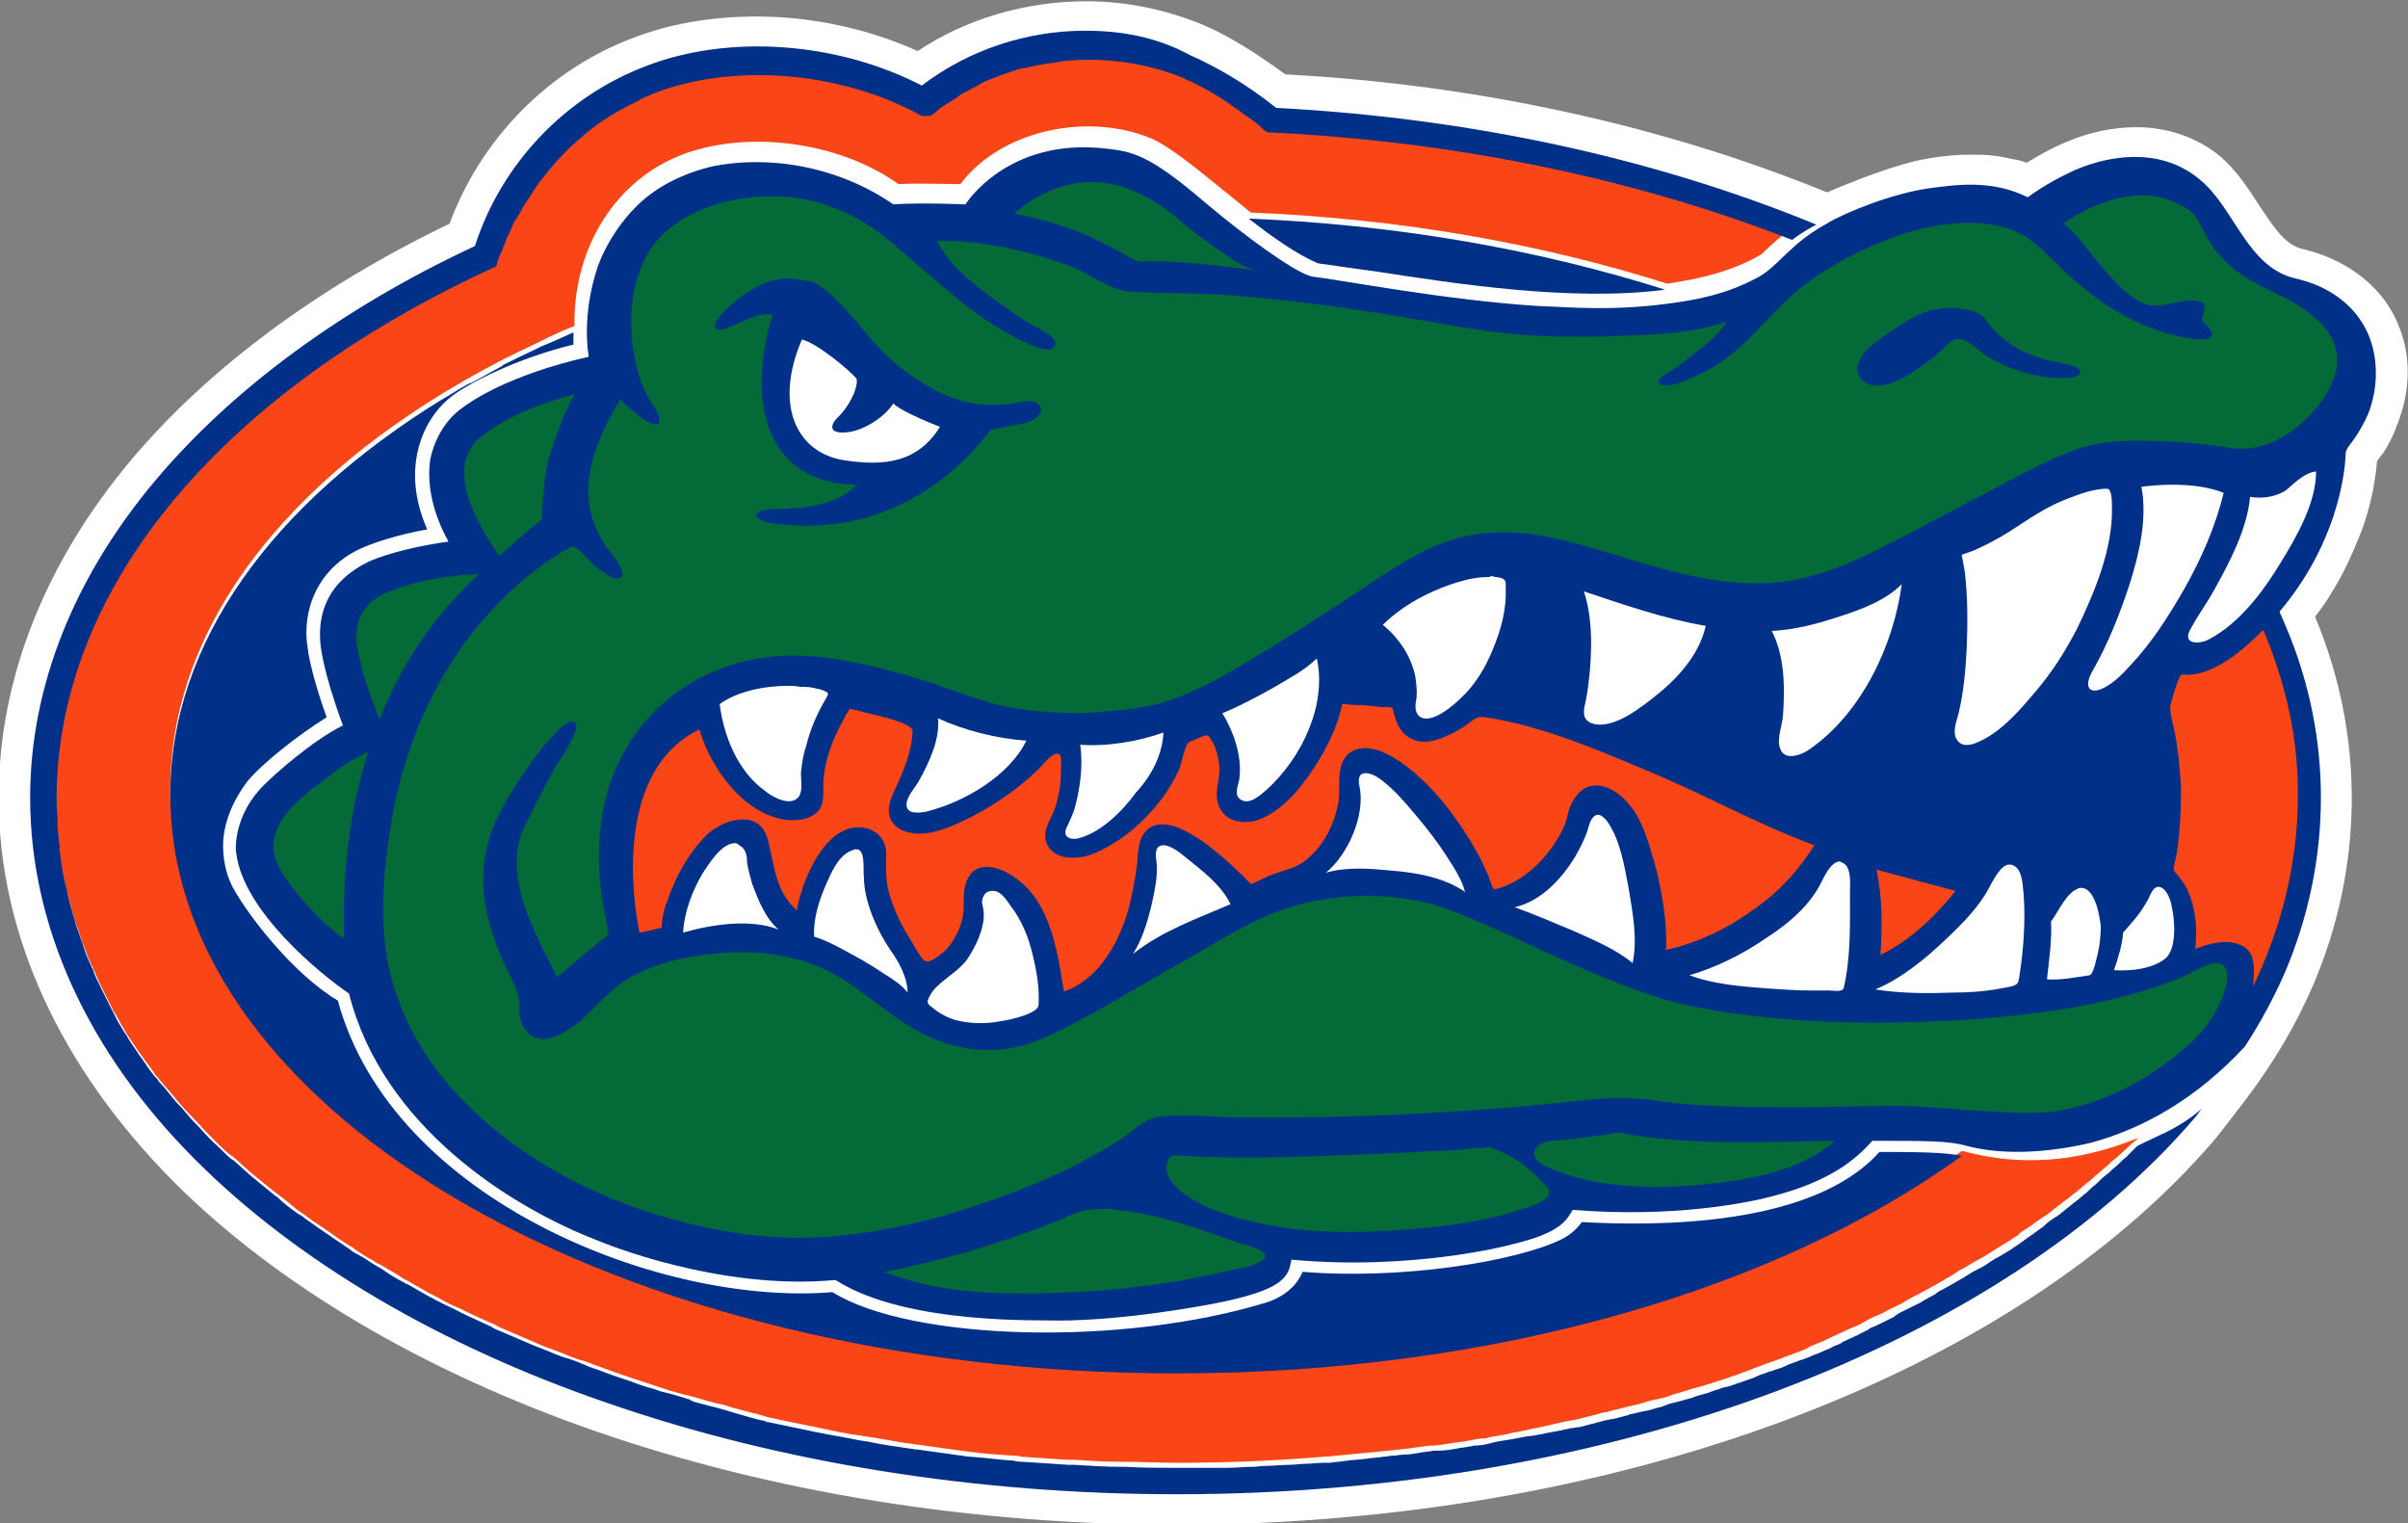
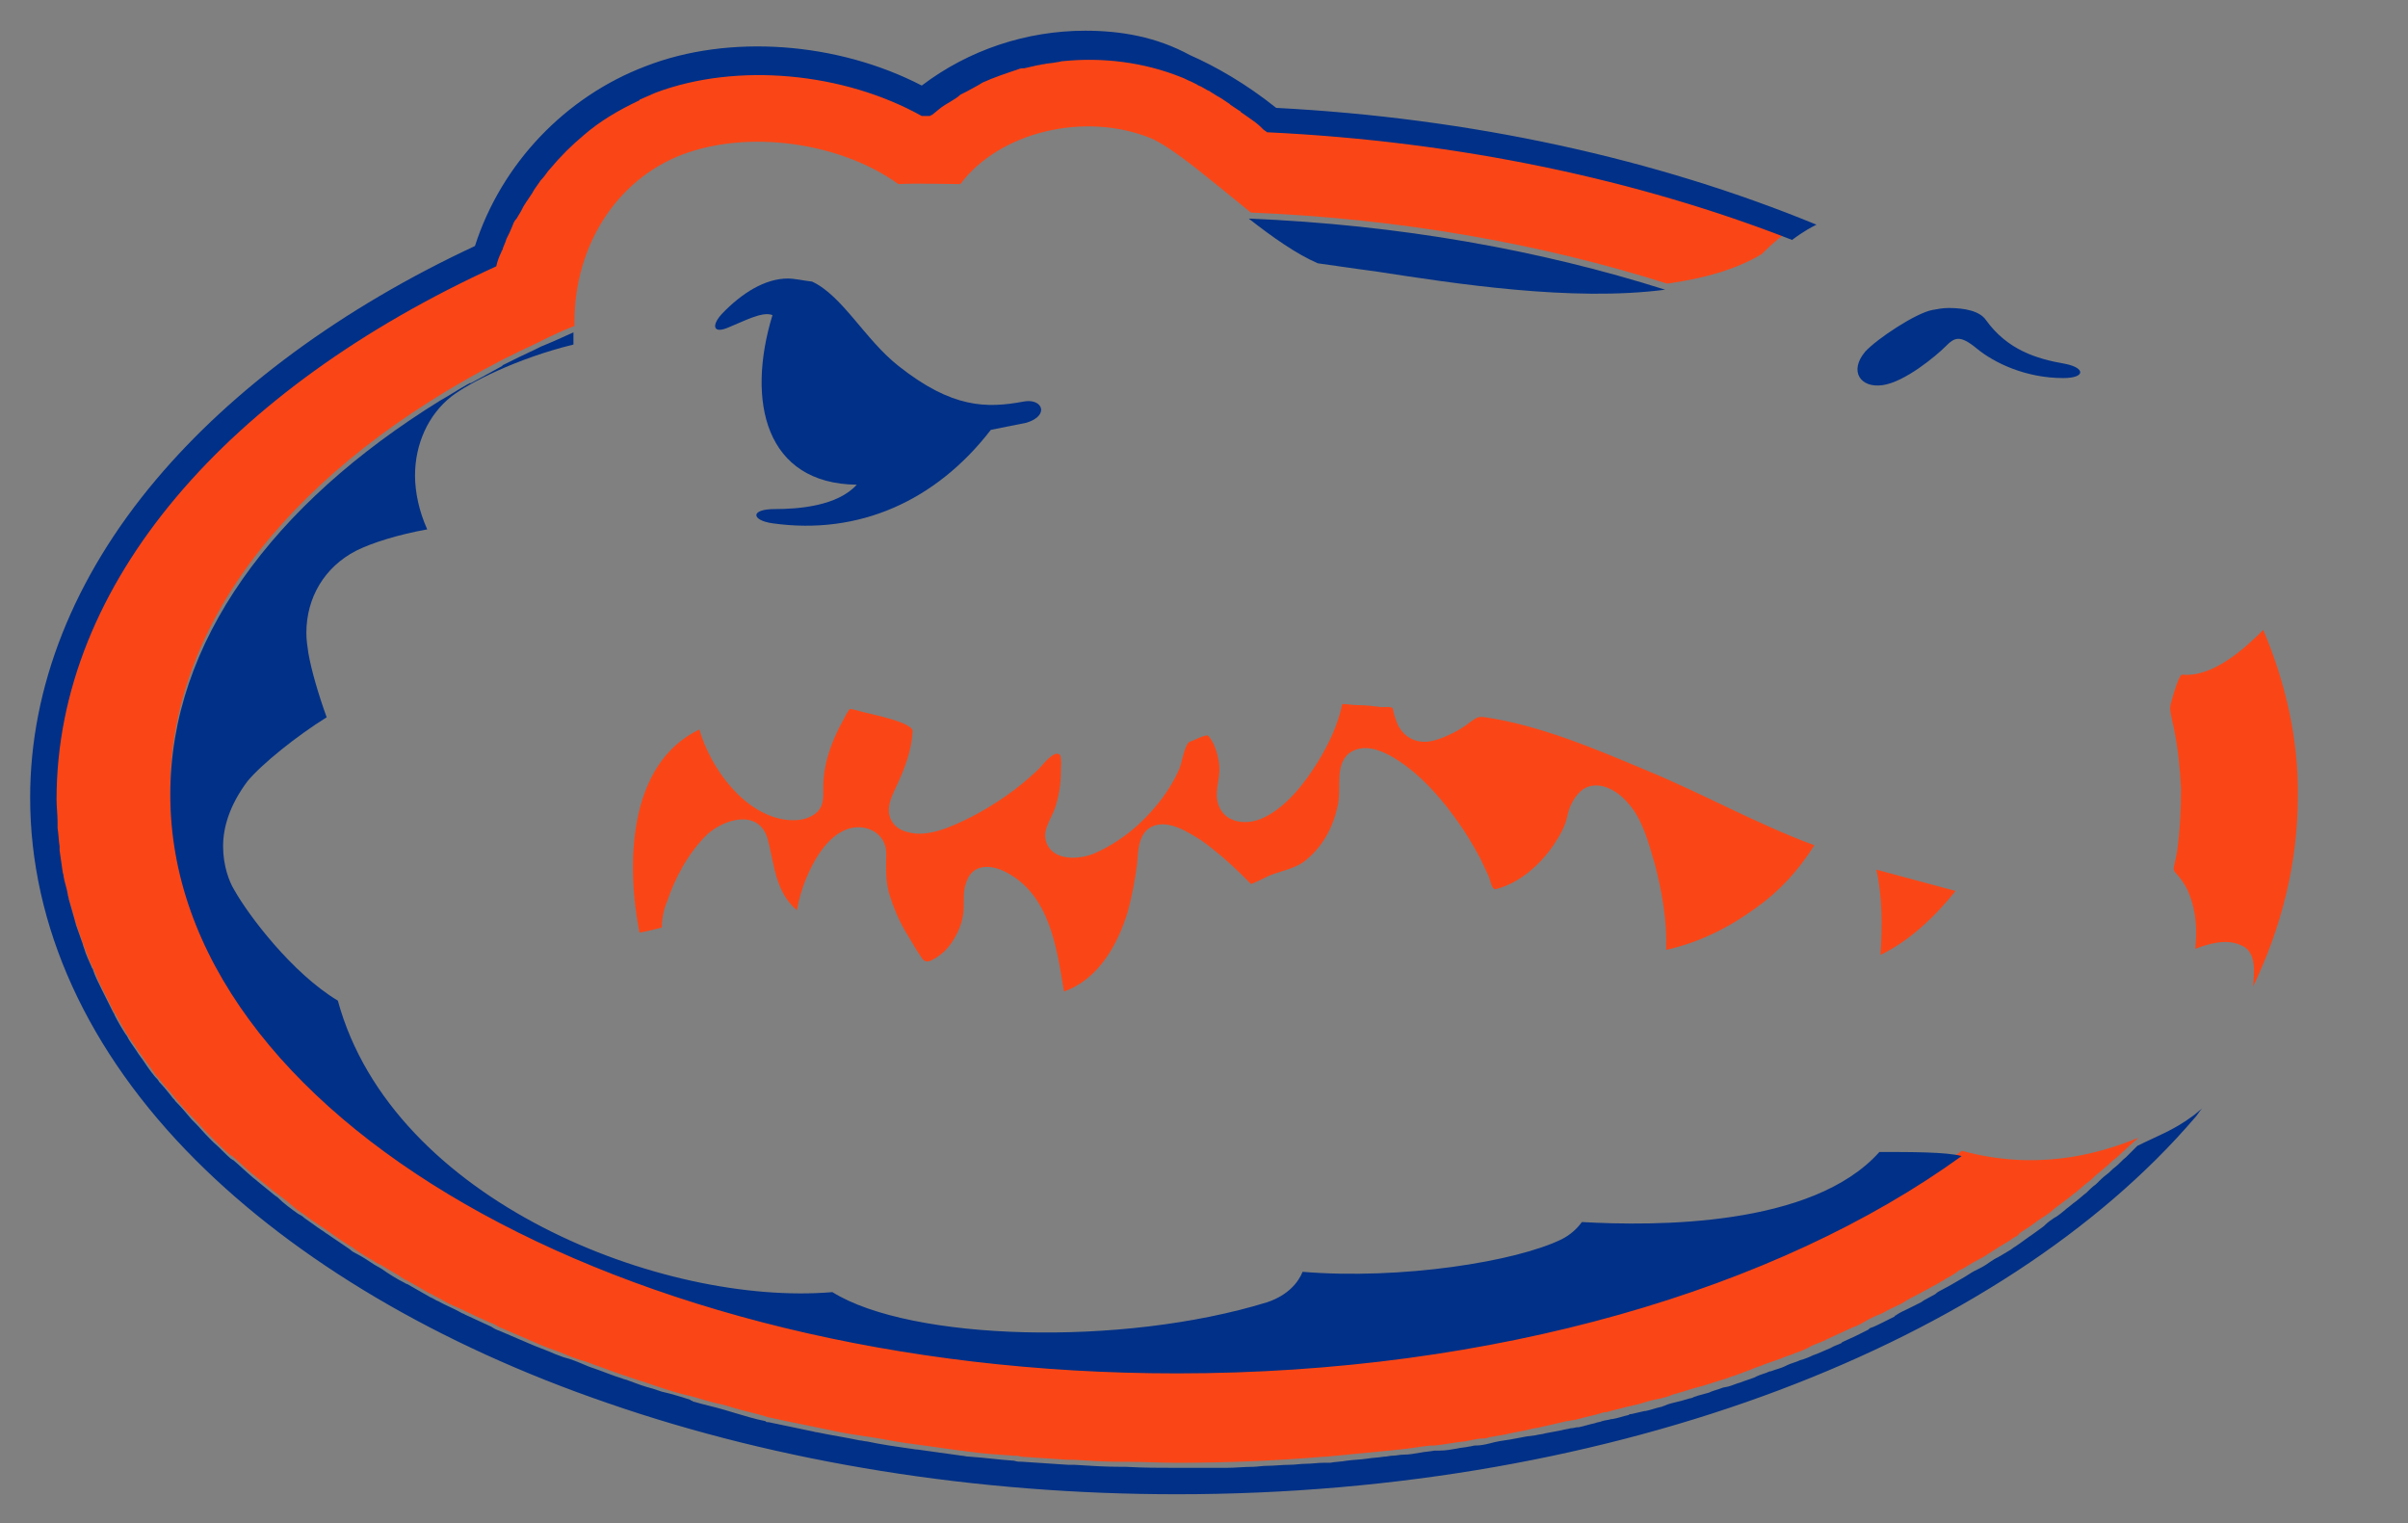
<svg xmlns="http://www.w3.org/2000/svg" version="1.1" id="Layer_1" x="0px" y="0px" viewBox="0 0 296.4 187.5" style="enable-background:new 0 0 296.4 187.5;" xml:space="preserve">
  <rect x="0" y="0" width="296.4" height="187.5" fill="#808080" stroke="none" />
  <style type="text/css">
	.st0{fill:#FFFFFF;}
	.st1{fill:#003087;}
	.st2{fill:#FA4616;}
	.st3{fill:#046A38;}
</style>
  <g transform="matrix(0 1.25 1.25 0 -999.29 -316.72)">
    <g>
-       <path class="st0" d="M284.9,1035.4c-3.5-1.6-6-5-7-9.2c-0.4-1.7-1.9-2.7-4.3-4.3c-1.7-1.1-3.4-2.2-4.8-3.8    c-1.9-2.3-2.9-5.2-2.9-8.3c0-2.3,0.5-4.7,1.5-7c0.5-1.2,1.2-2.5,2-3.8c-0.2-0.5-0.3-1-0.4-1.6c-0.3-1.2-0.4-2.4-0.4-3.8    c0-1.3,0.1-2.8,0.4-4.4c0.5-3,2.3-7.5,3.3-9.8l0-0.1c-6.5-15.9-10.6-34.3-11.6-53.3c-2.2-3-4-5.9-5-8.4c-1.4-3.5-2.2-7.3-2.2-11.2    c0-5.9,1.7-11.8,4.9-16.6c-2.2-4.9-3.4-10.4-3.4-15.9c0-4.3,0.7-8.5,2.1-12.1c3.1-8.3,9.9-15,18.3-18.1    c6.2-12.9,14.2-23.7,23.2-31.3c10.1-8.5,21.6-13.1,33.3-13.1c13.4,0,26.5,6,37.8,17.2c10.2,10.2,18.7,24.6,24.6,41.6    c6,17.3,9.2,37,9.2,57.1c0,43-14.5,82.2-37.9,102.3c-0.2,0.2-4,3.1-4,3.1c-3.7,2.8-7.3,4.9-11.2,6.6c-11.7,5-24.6,5.1-36.3,0.2    c-0.8,0.6-1.6,1.2-2.5,1.7c-1.9,1.2-4,2.1-6,2.9c-2.2,0.8-4.5,1.3-6.8,1.5c-0.3,0.2-0.6,0.4-0.8,0.6c-0.8,0.5-1.7,1-2.6,1.3    C291.8,1036.9,288.1,1036.9,284.9,1035.4L284.9,1035.4z" />
-       <path class="st1" d="M280.8,1025.5c-1.1-4.8-6.9-6-9.7-9.4c-3-3.5-2.7-8.3-1-12.3c0.6-1.3,1.4-2.9,2.7-4.7    c-1.8-3.6-1.2-7.2-0.9-9.6c0.5-3.7,2.4-8.4,3.5-10.2c2-3.6,4-4.6,5.2-6.6c0.4-0.8,1.8-3.1,2.5-7.8c1-6.4,0.5-11,0.4-14.1    c-0.6-9.2-2.5-18.9-2.9-22.2c-0.4-1.7-4-6.6-7.2-10.4c-4.9-5.7-5.1-7.3-5.4-9.9c-1.1-9.7,5.5-13.8,5.5-13.8c0,0-0.2-4.5,0-7.1    c-3.8-5.5-4.9-12.4-3.7-18c0.7-2.8,2-5.5,4.1-7.5c0,0,2.2-2.3,5.7-3.6c0.1,0,4.2-1.6,8.9-0.9c1.8-7.9,4.4-11.6,5-12.4    c1.4-2,3.6-2.9,5.1-3.2c2.7-0.4,5.6,0.4,8.1,1.8c0.4-2.9,1.1-5.8,1.9-7.7c0.6-1.2,2.6-5.5,8.3-4.9c0,0,2.5,0.2,7.9,2.2    c1.5-3,4.7-6.6,5.8-7.7c3-3.1,6.5-2.9,6.8-2.8c0,0,0,0,0,0c5.7,0.7,11.9,8.3,13.8,11.1c13.1,3.3,21.1,16,24.4,24.7    c0.1,0.2,4.9,11.8,3.8,23.2c4.5,7,3.9,20.6,4,21.8c0,7-1.6,15-1.6,15.1c-1.4,7.5-2.8,7.7-4.4,8c1.1,11.8-1.4,21.4-1.5,21.7    c-1.1,4.6-2.2,5.3-3.4,6c0.8,9.9-0.7,17.2-1.3,19.5c-1.5,5.9-3.7,8.4-5.5,10c0,5.3,0,7.6,0.5,9.3c1.3,4.9,0.1,10.5-0.3,12.2    c-1.4,5.2-4.4,10.5-9.5,15.2c-2.3,1.5-4.7,2.8-7.2,3.9c-11,4.7-23.2,4.8-34.2,0.1c-0.5-0.2-0.9-0.4-1.4-0.6    c-6.5,5.5-13.2,6.4-15.3,6.5c-0.5,0-0.7,0.1-1.1,0.4c-1,0.8-2.3,1.5-3,1.8c-2.5,1-5.5,1.1-8,0    C283.3,1031.3,281.5,1028.6,280.8,1025.5L280.8,1025.5z" />
      <path class="st2" d="M258.8,905.8c0-0.6,0.1-1.3,0.1-1.9c0-0.2,0-0.4,0.1-0.6c0.1-0.4,0.1-0.9,0.2-1.3c0-0.2,0.1-0.4,0.1-0.6    c0.1-0.4,0.2-0.9,0.3-1.3c0-0.2,0.1-0.4,0.1-0.6c0.3-1.2,0.8-2.4,1.3-3.5c0.1-0.2,0.2-0.4,0.3-0.5c0.2-0.4,0.4-0.8,0.6-1.1    c0.1-0.2,0.2-0.4,0.3-0.6c0.2-0.4,0.4-0.7,0.7-1c0.1-0.2,0.2-0.4,0.3-0.5c0.3-0.4,0.6-0.9,1-1.3c0,0,0.1-0.1,0.1-0.1v0    c0-0.3,0-0.5,0-0.8c-4.3-7.7-5.4-18.1-2.3-26.2c0,0,0,0,0,0c0.2-0.5,0.4-1.1,0.7-1.6c0,0,0-0.1,0.1-0.1c0.2-0.5,0.5-1,0.8-1.5    c0.8-1.4,1.6-2.7,2.6-3.9c0,0,0,0,0,0c1-1.2,2.1-2.3,3.3-3.3h0c0.3-0.3,0.7-0.6,1-0.8c0,0,0.1-0.1,0.1-0.1c0.3-0.2,0.6-0.5,1-0.7    c0.1,0,0.1-0.1,0.2-0.1c0.3-0.2,0.6-0.4,0.9-0.6c0.1-0.1,0.2-0.1,0.3-0.2c0.3-0.2,0.6-0.3,0.9-0.5c0.2-0.1,0.3-0.2,0.5-0.3    c0.2-0.1,0.5-0.3,0.7-0.4c0.2-0.1,0.5-0.2,0.7-0.3c0.2-0.1,0.4-0.2,0.6-0.3c0.4-0.1,0.7-0.3,1.1-0.4c0.1,0,0.2-0.1,0.2-0.1    c0.5-0.2,0.9-0.3,1.4-0.5c12.1-26.3,31.1-43.3,52.6-43.3c0.7,0,1.5,0,2.2,0.1c0.2,0,0.4,0,0.6,0c0.6,0,1.2,0.1,1.8,0.2    c0.1,0,0.2,0,0.4,0c0.7,0.1,1.4,0.2,2.1,0.3c0.2,0,0.4,0.1,0.5,0.1c0.6,0.1,1.1,0.2,1.7,0.4c0.2,0,0.3,0.1,0.5,0.1    c0.7,0.2,1.4,0.4,2.1,0.6c0.1,0,0.3,0.1,0.4,0.1c0.6,0.2,1.1,0.4,1.7,0.6c0.2,0.1,0.4,0.1,0.6,0.2c0.7,0.3,1.4,0.5,2,0.8    c0.1,0,0.2,0.1,0.2,0.1c0.6,0.3,1.2,0.5,1.8,0.8c0.2,0.1,0.4,0.2,0.6,0.3c0.6,0.3,1.2,0.6,1.8,0.9c0.1,0,0.2,0.1,0.2,0.1    c0.6,0.4,1.3,0.7,1.9,1.1c0.2,0.1,0.4,0.2,0.5,0.3c0.5,0.3,1,0.7,1.5,1c0.1,0.1,0.3,0.2,0.4,0.3c0.6,0.4,1.2,0.9,1.8,1.3    c0.2,0.1,0.3,0.2,0.5,0.4c0.5,0.4,1,0.8,1.4,1.2c0.2,0.1,0.3,0.3,0.5,0.4c0.6,0.5,1.2,1,1.8,1.6c0.1,0.1,0.2,0.2,0.3,0.3    c0.5,0.5,1,0.9,1.5,1.4c0.2,0.2,0.3,0.3,0.5,0.5c0.6,0.6,1.1,1.1,1.6,1.7c0,0.1,0.1,0.1,0.1,0.2c0.5,0.6,1.1,1.2,1.6,1.8    c0.2,0.2,0.3,0.4,0.5,0.6c0.4,0.5,0.9,1.1,1.3,1.6c0.1,0.1,0.2,0.3,0.3,0.4c0.5,0.7,1,1.3,1.6,2c0.1,0.2,0.3,0.4,0.4,0.6    c0.4,0.5,0.8,1.1,1.2,1.7c0.1,0.2,0.3,0.4,0.4,0.6c0.5,0.7,1,1.4,1.5,2.2c0.1,0.2,0.2,0.4,0.4,0.6c0.4,0.6,0.8,1.2,1.1,1.8    c0.2,0.2,0.3,0.5,0.4,0.7c0.5,0.8,0.9,1.6,1.4,2.3c0.1,0.1,0.1,0.3,0.2,0.4c0.4,0.7,0.8,1.4,1.2,2.1c0.1,0.3,0.3,0.5,0.4,0.8    c0.4,0.7,0.8,1.4,1.1,2.2c0.1,0.1,0.1,0.3,0.2,0.4c0.4,0.8,0.8,1.7,1.2,2.6c0.1,0.3,0.2,0.5,0.4,0.8c0.3,0.7,0.6,1.4,0.9,2.1    c0.1,0.2,0.2,0.5,0.3,0.7c0.4,0.9,0.8,1.8,1.1,2.7c0.1,0.3,0.2,0.5,0.3,0.8c0.3,0.7,0.6,1.4,0.8,2.2c0.1,0.3,0.2,0.6,0.3,0.8    c0.3,0.9,0.7,1.9,1,2.8c0.1,0.2,0.1,0.4,0.2,0.6c0.3,0.8,0.5,1.6,0.8,2.4c0.1,0.3,0.2,0.6,0.3,0.9c0.3,0.9,0.6,1.9,0.8,2.8    c0,0.1,0.1,0.3,0.1,0.4c0.3,1,0.6,2,0.8,3c0.1,0.3,0.2,0.7,0.3,1c0.3,1,0.5,2,0.8,3c0,0.1,0.1,0.2,0.1,0.3    c0.3,1.4,0.6,2.8,0.9,4.3c0,0.2,0.1,0.4,0.1,0.5c0.3,1.4,0.6,2.8,0.8,4.2c0,0.2,0.1,0.5,0.1,0.7c0.2,1.4,0.5,2.8,0.7,4.2    c0,0.3,0.1,0.6,0.1,0.8c0.2,1.4,0.4,2.8,0.6,4.3c0,0.3,0.1,0.6,0.1,0.8c0.2,1.4,0.3,2.9,0.4,4.4c0,0.3,0,0.5,0.1,0.8    c0.1,1.5,0.2,3,0.3,4.5c0,0.2,0,0.4,0,0.6c0.1,1.6,0.2,3.1,0.2,4.7c0,0.1,0,0.3,0,0.4c0,1.7,0.1,3.4,0.1,5.1    c0,4.9-0.2,9.8-0.6,14.5c0,0.1,0,0.1,0,0.2c-0.2,2.1-0.4,4.1-0.6,6.2c0,0.3-0.1,0.7-0.1,1c-0.1,1.1-0.3,2.1-0.4,3.1    c0,0.1,0,0.2,0,0.4c-0.1,1-0.3,1.9-0.4,2.9c0,0.2-0.1,0.4-0.1,0.6c-0.1,0.4-0.2,0.9-0.2,1.4c0,0.1,0,0.2-0.1,0.4    c-0.1,0.6-0.2,1.1-0.3,1.7c-0.2,0.8-0.3,1.6-0.5,2.4c-0.1,0.3-0.1,0.6-0.2,1c-0.2,0.9-0.4,1.7-0.6,2.6c0,0.2-0.1,0.5-0.1,0.7    c-0.2,0.8-0.4,1.6-0.6,2.4c-0.1,0.3-0.2,0.6-0.2,0.9c-0.2,0.6-0.3,1.2-0.5,1.9c-0.1,0.4-0.2,0.9-0.3,1.3c-0.2,0.6-0.4,1.3-0.5,1.9    c-0.1,0.4-0.2,0.9-0.4,1.3c-0.2,0.7-0.4,1.4-0.6,2l-0.3,1.1c-0.2,0.6-0.4,1.3-0.6,1.9c-0.1,0.4-0.3,0.8-0.4,1.2    c-0.2,0.5-0.4,1.1-0.6,1.6c-0.2,0.4-0.3,0.9-0.5,1.3c-0.2,0.6-0.4,1.1-0.6,1.7c-0.2,0.4-0.3,0.9-0.5,1.3c-0.2,0.6-0.4,1.1-0.7,1.6    c-0.2,0.4-0.3,0.8-0.5,1.2c0,0.1,0,0.1-0.1,0.2l-0.6,1.3c-0.2,0.4-0.4,0.9-0.6,1.3c-0.2,0.6-0.5,1.1-0.8,1.6    c-0.2,0.4-0.4,0.8-0.5,1.1c-0.2,0.5-0.5,0.9-0.7,1.4c-0.2,0.4-0.4,0.9-0.7,1.3c-0.3,0.5-0.5,1-0.8,1.5c-0.2,0.4-0.4,0.7-0.6,1.1    c-0.1,0.2-0.2,0.4-0.4,0.7c-0.1,0.2-0.2,0.4-0.3,0.5c-0.2,0.4-0.5,0.9-0.8,1.3c-0.1,0.1-0.1,0.2-0.2,0.4c-0.2,0.3-0.4,0.7-0.6,1    l-0.6,1.1c-0.3,0.5-0.6,0.9-0.9,1.4c-0.2,0.3-0.4,0.7-0.6,1c-0.1,0.2-0.3,0.4-0.4,0.6c-0.1,0.2-0.2,0.4-0.4,0.5    c-0.3,0.4-0.5,0.8-0.8,1.2c-0.3,0.4-0.6,0.8-0.9,1.3c-0.2,0.3-0.4,0.6-0.7,0.9c-0.3,0.4-0.6,0.8-0.9,1.2c-0.2,0.3-0.5,0.6-0.7,0.9    c-0.3,0.4-0.7,0.8-1,1.2c-0.2,0.3-0.5,0.6-0.7,0.8c-0.3,0.4-0.7,0.8-1,1.2c-0.2,0.2-0.5,0.5-0.7,0.8l-1.1,1.2    c-0.3,0.3-0.6,0.7-0.9,1c1.8-4.4,3.2-10.3,1.3-17.3c0,0,0,0,0-0.1h0c13-18.2,21.4-46,21.4-77.3c0-54.7-25.5-99.1-57-99.1    c-16.8,0-31.9,12.6-42.3,32.7c0,0.1-0.1,0.1-0.1,0.2c-0.5,1-1,2-1.5,3.1c-0.1,0.2-0.2,0.4-0.3,0.6c-0.5,1-1,2.1-1.4,3.1    c0,0,0,0,0,0.1c-0.1,0-0.2,0-0.4,0c-7.5,0-14,4.1-16.5,10.6c-2.5,6.6-1.2,15.6,2.9,21.3c-0.1,1.8,0,4.8,0,6.1    c-5.1,3.8-7.2,12.2-4.5,18.8c0.7,1.6,2.5,3.9,4.7,6.6c0.8,1,1.7,2.1,2.6,3.2c0.6,14.8,3.1,28.7,7,41c-0.5,3.6-1.4,6.8-2.9,9.3    c-1.2,1.2-2,2.2-2.6,3.1c-5.9-15.1-9.7-32.7-10.6-51.6v0h0c-0.1-0.1-0.2-0.3-0.3-0.4c-0.1-0.1-0.1-0.1-0.2-0.2    c-0.3-0.3-0.5-0.7-0.8-1c0,0,0,0,0,0c-0.2-0.3-0.5-0.7-0.7-1c0,0,0-0.1-0.1-0.1c-0.2-0.3-0.4-0.6-0.6-0.9c0,0-0.1-0.1-0.1-0.1    c-0.2-0.3-0.4-0.6-0.6-0.9c0-0.1-0.1-0.1-0.1-0.2c-0.2-0.3-0.3-0.5-0.5-0.8c0-0.1-0.1-0.2-0.1-0.2c-0.1-0.2-0.3-0.5-0.4-0.7    c-0.1-0.1-0.1-0.2-0.2-0.4c-0.1-0.2-0.2-0.4-0.3-0.6c-0.1-0.3-0.3-0.6-0.4-0.9c-0.9-2.1-1.4-4.3-1.6-6.5    C258.8,908,258.8,906.9,258.8,905.8L258.8,905.8z M315.4,1022.3c1.9-1.9,4.7-5,4.4-8c0-0.3,2.1-0.9,2.5-1c0.6-0.2,0.8-0.2,1.4-0.1    c0.5,0.1,1,0.2,1.4,0.3c1.9,0.4,3.9,0.6,5.9,0.7c2.1,0,4.2-0.1,6.3-0.4c0.5-0.1,1-0.2,1.4-0.3c0.5-0.1,0.6,0.2,1,0.5    c0.5,0.4,1.1,0.8,1.7,1c1.7,0.7,3.6,0.8,5.4,0.6c-0.5,1.3-1,3-0.4,4.4c0.6,1.7,2.7,1.4,4.1,1.3c-5.8,2.8-12.2,4.4-18.6,4.4    C326.2,1025.8,320.6,1024.5,315.4,1022.3z M322.7,931.8c0-0.1,0-0.2,0-0.2c2-0.4,3.9-1.3,5.7-2.4c2.1-1.3,4.6-3.2,5.6-5.6    c0.7-1.7,0.3-3.9-1.8-4.3c-1.1-0.2-2.3,0.3-3.4,0.2c-1-0.1-2.2-0.4-3-1.1c-0.1-0.4,0.5-1.4,0.6-1.8c0.2-0.5,2.1-0.8,2.6-1    c2.1-0.9,3.9-2.3,5.5-4c1.2-1.3,2.2-2.8,2.9-4.4c0.6-1.4,0.8-4-1-4.7c-1.2-0.5-2.3,0.4-3.4,0.8c-1.2,0.4-2.4,0.6-3.6,0.6    c-0.3,0-1.5,0.1-1.7-0.1c-0.6-0.6,1.3-1.9,1.6-2.3c1.8-1.9,3.3-4.1,4.5-6.4c0.9-1.8,2.1-4.3,1.5-6.3c-0.2-0.9-0.8-1.6-1.7-1.8    c-1-0.2-1.9,0.3-2.8,0.7c-1.7,0.8-3.5,1.5-5.4,1.6c-0.9,0.1-1.7-4.1-1.9-4.8c0-0.1-0.4-1.3-0.3-1.4c0.4-0.3,0.8-0.5,1.2-0.7    c2-1.1,4.2-1.9,6.5-1.9c1,0,1.9,0.1,2.6-0.8c0.6-0.8,0.7-1.8,0.6-2.8c-0.5-4.2-5.1-7.5-8.9-8.6c3.4-7.1,13.4-7.2,20-5.9    c-0.1,0.7-0.5,2.2-0.5,2.2c-1,0-2.1,0.3-2.5,0.5c-2.4,0.8-4.8,2.1-6.6,3.9c-1.6,1.7-2.6,5.1,0.3,6c2.5,0.7,5.2,0.7,7.1,2.9    c-1.1,0.2-2.1,0.5-3.1,0.9c-1.9,0.8-4.2,2.1-4.9,4.1c-0.6,1.8,0.4,3.8,2.4,3.8c1.4,0,2.6-0.1,4,0.3c1.3,0.4,2.5,0.9,3.7,1.6    c0.7,0.4,1.3,0.8,2,1.2c0.5,0.4,1.1,0.5,0.9,1.2c-0.4,0.9-1.1,1.7-1.9,2.2c-0.9,0.6-1.9,1-2.9,1.1c-1,0.1-2-0.1-3,0.3    c-1.8,0.6-1.7,2.4-1,3.8c2.2,4.4,7.5,5.1,11.8,5.8c-1.2,3.4-4.6,5.3-7.9,6.3c-1.5,0.4-3.1,0.7-4.6,0.9c-1.3,0.1-3.2,0.1-3.8,1.6    c-0.6,1.6,0.6,3.4,1.4,4.7c1,1.4,2.2,2.8,3.4,4c0.3,0.3,0.6,0.6,0.9,0.9c0.1,0-0.7,1.6-0.8,1.8c-0.5,1.2-0.7,2.7-1.6,3.7    c-1.4,1.7-3.4,2.7-5.5,3.1c-1.6,0.3-3.7-0.3-4.9,1c-1.4,1.8,0.1,4.2,1.2,5.7c1.5,2,3.5,3.7,5.5,5.1c1.1,0.8,2.3,1.5,3.6,2.2    c0.6,0.3,1.1,0.5,1.7,0.8c0.4,0.2,1.5,0.3,1.3,0.8c-0.6,2.3-2.4,4.3-4.3,5.6c-0.9,0.6-1.9,1.2-3,1.4c-0.9,0.2-1.9,0.7-2.5,1.5    c-1,1.5,0.1,3.4,1.3,4.4c1.6,1.5,4.1,2.1,6.1,2.7c2.7,0.7,5.6,1.2,8.4,1.1c-0.7,3.2-2.2,6.2-4.1,8.8c-1.7,2.4-3.7,4.2-6.2,5.8    c-2.1-5.7-5.1-11-7.4-16.6c-2.1-5-4.4-10.4-5.2-15.8c-0.1-0.7,0-0.8,0.4-1.4c0.4-0.5,0.8-1.1,1.1-1.7c0.4-0.8,0.8-1.7,0.9-2.6    c0.1-1.3-0.5-2.3-1.6-2.9c-0.5-0.2-1-0.4-1.6-0.5c-0.3,0-0.2-0.8-0.2-1.1c-0.1-0.8-0.2-1.6-0.2-2.4    C322.8,932.6,322.7,932.1,322.7,931.8L322.7,931.8z M339,984.2c2.7,0.6,5.6,0.6,8.4,0.4c-1.4,2.9-3.8,5.4-6.3,7.4    C340.4,989.4,339.7,986.8,339,984.2L339,984.2z" />
-       <path class="st3" d="M271.3,907.2c-0.1-2.9,1.2-5.7,3.1-7.9c0.5,2.6,1.3,5.3,2.4,7.7c0.6,1.3,1.3,2.6,2,3.8    c0.3,0.6,0.4,0.8,0.3,1.5c0,0.5,0,0.9,0,1.4c0.1,3.2,0.5,6.4,0.9,9.5c-0.2-1.3-1.2-2.6-1.9-3.6c-1.1-1.6-2.3-3.2-3.6-4.7    C272.7,912.7,271.4,910,271.3,907.2L271.3,907.2z M272.6,1010.5c0-2.8,1.3-5.8,2.8-7.9c1,1.4,2.6,2.4,3.9,3.5    c1.4,1.2,2.9,2.4,3.8,4.1c1,1.9-0.4,3.6-0.1,5.6c0.2,1.1,0.9,0.7,1.7,0.5c0.5-0.1,0.8,0.7,1.3,0.9c1.7,0.6,0.2-4.4,0-5    c-0.7-2.2-1.8-4.3-3.2-6.2c-1.2-1.7-2.6-3.2-4.1-4.7c-1-1-1.9-2-2.5-3.3c-1.7-3.9-0.7-9,0.8-12.8c1.5-3.8,3.7-7.8,6.7-10.6    c1.5-1.5,3.1-2.9,4.5-4.6c0.8-1,1.6-2.2,2.1-3.4c0.4-0.9,1.2-2.4,1-3.4c-0.2-1.1-1,0.1-1.2,0.4c-0.4,0.7-0.8,1.3-1.3,1.9    c-1.1,1.4-2.3,3.1-3.8,4c1.1-2.9,1.3-6.4,1.4-9.5c0.2-4.1,0.2-8.2-0.2-12.2c-0.4-3.8-1.2-7.6-1.8-11.4c-0.9-5.5-1.6-11.1-2-16.6    c-0.2-3-0.1-5.9-0.3-8.9c-0.1-2.2-1.7-4-2.5-6c-1.5-4.1-2.6-8.8-2.5-13.2c2.6,1.3,4.6,4,6.3,6.4c0.7,1,1.5,2.1,2.1,3.2    c0.3,0.5,1.1,2.4,1.9,2c1-0.5-0.3-2.9-0.6-3.5c-0.7-1.5-1.7-3-2.7-4.4c-2.1-2.8-4.5-5.4-6.7-8c-3-3.5-4.7-7.4-4.7-12    c0-4.3,1.5-9.4,5.2-11.9c3.5-2.3,8.4-2.3,12.3-1.2c1,0.3,1.9,0.7,2.7,1.2c0.5,0.3,1.5,1.1,2.1,0.8c0.9-0.5-1.9-3.4-2.3-3.8    c2.9-1.7,6.3-3.4,9.8-3.1c1.7,0.1,3.3,0.8,4.7,1.7c0.4,0.3,2.4,2.1,3,1.5c0.6-0.6-0.9-2.3-1.2-2.7c-0.3-0.4-2.1-1.8-1.8-2.2    c1.2-2.2,2.7-4.2,4.4-6c6.4-6.9,15.3-10.8,24.5-12c4.8-0.7,9.8-0.9,14.4,0.5c4.2,1.3,7.9,3.6,11,6.6c6.9,6.6,11.1,15.8,12.9,25    c0.9,4.5,1.1,9,0.5,13.6c-0.6,4.9-1.9,9.8-3.6,14.4c-1.5,4.2-3.4,8.4-5.9,12.2c-0.5,0.8-1.3,1.5-1.7,2.4c-0.5,1.1-0.5,2.4-0.5,3.5    c0,1.9,0.2,3.8,0.2,5.7c0.1,9.3-0.3,18.7-1.1,28c-0.2,2-0.4,3.9-0.6,5.9c-0.3,2.5-0.3,4.8,0.1,7.3c0.6,4.5,0.6,9.1,0.6,13.6    c0,3.8-0.2,7.6-0.1,11.4c0.1,2.5,0.4,5,0.5,7.5c0.1,2.1,0.3,4.3,0,6.5c-0.7,4.5-3,9-5.9,12.4c-1.3,1.6-3,3.1-4.9,3.9    c-0.8,0.4-3.8,1.4-3.8-0.4c0-1,0.7-1.9,1.1-2.8c0.4-0.8,0.7-1.6,1-2.5c0.7-1.9,1.2-3.9,1.7-5.9c1-4.6,1.5-9.2,1.8-13.8    c0.5-8.8,0.4-17.8-1.3-26.4c-0.8-4.2-2.6-8.3-4.3-12.3c-1.7-3.8-3.6-7.6-5.1-11.5c-1.9-4.8-1.9-10.5-0.6-15.4c1-3.6,3.1-7,5-10.2    c2.1-3.8,4.4-7.5,6.4-11.3c0.8-1.4,1.5-2.9,2.1-4.5c1-2.7,1-5.7,0.1-8.5c-1.2-4-4.2-6.8-6.4-10.3c-2.6-4.3-3-9.3-2.2-14.3    c0.3-2.2,1-4.4,2-6.3c1.1-2,2.7-3.3,4.2-4.9c1.4-1.6,3.3-4.6,0.6-5.9c-0.9-0.5-2-0.2-3-0.5c-0.9-0.2-1.7-0.7-2.6-1.1    c-4.3-2.1-9.2-3.2-13.9-1.3c-2.2,0.9-4.3,2.3-6.3,3.7c-1,0.7-1.9,1.4-2.8,2.3c-0.4,0.4-1.5,1.3-1.2,2c0.4,0.9,4.2-1.8,4.8-2.1    c1.8-1,3.6-1.9,5.4-2.8c4.9-2.3,10.5,1,14.9,3.2c-0.8,0.9-1.6,1.9-2.4,2.8c-0.5,0.7-1.1,1.3-1.6,2c-0.3,0.4-0.6,0.2-1.2,0.1    c-0.5-0.1-1-0.2-1.5-0.3c-3.8-0.7-7.7-0.7-11.4,0.3c-6.4,1.8-11.2,6.7-12.9,13.1c-1.1,4.1-0.7,8.1,0.2,12.2c0.5,2.4,1.2,4.8,2,7.2    c0.8,2.3,1.7,4.6,2.2,7c0.5,2.9,0.7,5.8,0.5,8.8c-0.2,2.4-0.4,4.9-1.2,7.2c-1.2,3.4-3.1,6.5-5,9.6c-2.1,3.4-4.3,6.8-6.5,10.1    c-2.1,3.2-4.2,6.3-4.8,10.3c-0.8,5,0.8,9.7,2.2,14.4c1.6,5.2,3.2,10.8,2.4,16.3c-0.5,3.4-1.8,6.3-3.3,9.3    c-1.8,3.6-3.8,7.2-5.6,10.7c-1.5,2.9-3.2,5.8-4.2,8.9c-0.7,2.2-0.8,4.6-0.7,6.8c0,2.8,0.3,5.5,0.7,8.2c0.6,4-3,8.3-6.5,9.8    c-4.4,1.9-7.2-2.2-8.8-5.7c-1.1-2.3-2.2-4.3-4.3-5.9c-1.2-0.9-2.6-1.3-3.7-2.3C273.2,1013.7,272.6,1012.1,272.6,1010.5    L272.6,1010.5z M292.2,856c0.8-3.1,2.1-6.5,4.1-9.1c3-3.9,8.8-0.4,11.8,1.7c-0.9,1.1-1.9,2.1-2.8,3.2c-0.1,0.2-0.7,1-0.9,1    c-0.6,0-1.2,0-1.7,0.1c-1.5,0.1-2.8,0.2-4.3,0.6C296.3,854.2,294.1,854.9,292.2,856z M309.9,846.6c0.1-2.9,0.6-6,1.7-8.8    c0.9-2.4,2.8-3.6,5.4-3.2c2.4,0.4,4.9,1.3,7.2,2.2C318.7,839,313.8,842.3,309.9,846.6z M327.4,835.7c0.8-1.8,2-3.4,3.2-4.9    c1.1-1.5,2.3-3,4-3.9c2.3-1.2,4.2-0.2,6,1.2c1.9,1.5,3.8,3.2,5.2,5.2c-0.4,0-0.8,0-1.2,0C338.9,833.2,333,833.9,327.4,835.7z     M364.9,958.7c0-0.4,0.2-0.9,0.2-1.3c0.2-1.3,0.4-2.6,0.5-3.9c0.1-0.9,0-2.2,0.8-2.8c0.7-0.5,1.4,0.1,1.7,0.7    c2.3,4.8,2.4,10.6,1.9,15.8c-0.4,4.2-1.3,9.6-4.3,12.9c0.1-6.2,0.4-12.6-0.4-18.8c-0.1-0.7-0.2-1.5-0.4-2.2    C364.9,959,364.9,958.8,364.9,958.7L364.9,958.7z M366.4,945.1c0-0.3,0-0.7,0.1-1c0.1-1.2,0.2-2.5,0.2-3.7    c0.2-2.8,0.3-5.5,0.4-8.3c0.2-5.2,0.4-10.5,0.1-15.8c0-0.7-0.3-1.4,0.3-1.8c0.3-0.2,0.7-0.2,1-0.2c1,0.1,1.8,0.9,2.4,1.7    c1.4,1.9,2.3,4.6,2.8,7c1.2,5,1.1,10.2,0.7,15.3c-0.3,3.7-0.8,7.6-2,11.1c-0.3,0.9-1,3.4-2.2,2.3c-1.2-1.1-2.4-2.3-3.1-3.8    c-0.3-0.6-0.6-1.2-0.8-1.9C366.4,945.7,366.4,945.4,366.4,945.1z M372.4,908.2c0-1.1,0.1-2.2,0.6-3.3c0.9-2,1.6-4,2.3-6    c1.4-4.1,2.5-8.2,3.3-12.4c2.3,5.7,2.3,12.5,2,18.5c-0.1,3.3-0.5,6.6-1,9.9c-0.3,1.7-0.6,3.3-1,5c-0.3,1.1-0.4,3-1.2,3.9    c-0.8,0.9-1.4-1.4-1.5-2c-0.4-1.1-0.8-2.2-1.2-3.4c-1-2.9-1.9-5.9-2.2-9C372.4,908.9,372.4,908.6,372.4,908.2L372.4,908.2z" />
      <path class="st1" d="M256.4,906.3c0-5.8,1.9-11.5,5.4-16.1c-4.3-8.3-5.1-19-1.9-27.2c3-7.9,9.6-14.2,17.7-16.8    c6.1-13.1,14.1-23.9,23-31.4c9.6-8.1,20.4-12.4,31.3-12.4c12.6,0,25,5.6,35.7,16.3c9.9,9.9,18.2,23.9,23.9,40.5    c5.9,17,9,36.4,9,56.1c0,43.5-15,81.3-37,100.2c-0.3,0.3-0.7,0.5-0.9,0.7c0,0-0.1,0.1-0.1,0.1c0.3-0.4,0.6-0.7,0.8-1    c1.4-1.9,1.9-3.4,2.9-5.4c0.3-0.3,0.4-0.4,0.5-0.5c0.2-0.2,0.4-0.4,0.6-0.6c0.3-0.4,0.7-0.7,1-1.1c0,0,0,0,0,0    c0.2-0.3,0.5-0.5,0.7-0.8c0,0,0,0,0,0c0.3-0.4,0.6-0.7,1-1.1c0,0,0,0,0,0c0.2-0.3,0.5-0.6,0.7-0.8c0,0,0,0,0.1-0.1    c0.3-0.4,0.6-0.7,0.9-1.1l0,0c0.2-0.3,0.5-0.6,0.7-0.9c0,0,0,0,0.1-0.1c0.3-0.4,0.6-0.7,0.8-1.1c0,0,0,0,0,0    c0.2-0.3,0.4-0.6,0.7-0.9c0,0,0.1-0.1,0.1-0.1c0.3-0.4,0.5-0.7,0.8-1.1c0,0,0,0,0,0c0.4-0.6,0.8-1.1,1.2-1.7    c0.1-0.2,0.3-0.4,0.4-0.6c0,0,0,0,0,0c0.2-0.3,0.4-0.7,0.6-1c0-0.1,0.1-0.1,0.1-0.2c0.2-0.4,0.5-0.8,0.7-1.1c0,0,0,0,0,0    c0.2-0.3,0.4-0.7,0.6-1.1c0-0.1,0.1-0.1,0.1-0.2c0.2-0.3,0.3-0.5,0.5-0.8c0.4-0.7,0.9-1.5,1.3-2.3c0.1-0.2,0.2-0.4,0.4-0.6    c0,0,0,0,0,0c0.2-0.4,0.4-0.7,0.6-1.1l0.2-0.3c0.2-0.4,0.4-0.8,0.6-1.2v0c0.2-0.4,0.4-0.9,0.7-1.3c0,0,0-0.1,0.1-0.1    c0.2-0.4,0.4-0.8,0.6-1.2c0,0,0,0,0,0c0.2-0.4,0.4-0.8,0.5-1.1c0-0.1,0.1-0.2,0.2-0.3c0.2-0.4,0.4-0.8,0.6-1.2c0,0,0,0,0,0    c0.2-0.4,0.4-0.9,0.6-1.3c0,0,0-0.1,0.1-0.1c0.2-0.4,0.3-0.8,0.5-1.1c0.2-0.5,0.4-0.9,0.6-1.4c0-0.1,0.1-0.2,0.1-0.3    c0.2-0.4,0.4-0.9,0.5-1.3v0c0.2-0.4,0.3-0.9,0.5-1.3l0.1-0.2c0.2-0.4,0.3-0.9,0.5-1.4c0,0,0,0,0-0.1c0.2-0.4,0.3-0.9,0.5-1.3    c0-0.1,0.1-0.1,0.1-0.2c0.2-0.5,0.3-0.9,0.5-1.4v0c0.1-0.4,0.3-0.8,0.4-1.2l0.1-0.5c0.2-0.5,0.3-1,0.5-1.4l0.3-1.1    c0.1-0.2,0.1-0.4,0.2-0.5c0.1-0.5,0.3-1,0.4-1.5c0,0,0,0,0,0c0.1-0.4,0.2-0.9,0.4-1.3c0-0.1,0.1-0.2,0.1-0.3    c0.1-0.5,0.3-1,0.4-1.5c0,0,0-0.1,0-0.1c0.1-0.4,0.2-0.9,0.3-1.3c0-0.1,0-0.2,0.1-0.3c0.1-0.5,0.3-1,0.4-1.6c0,0,0,0,0-0.1    c0.1-0.3,0.1-0.6,0.2-0.9c0.1-0.2,0.1-0.5,0.2-0.7c0.1-0.5,0.3-1.1,0.4-1.6c0,0,0-0.1,0-0.1c0-0.2,0.1-0.4,0.1-0.7    c0.1-0.3,0.1-0.6,0.2-0.9c0.1-0.5,0.2-1.1,0.3-1.6c0,0,0,0,0,0c0.1-0.3,0.1-0.6,0.2-1l0.1-0.8c0.1-0.5,0.2-1.1,0.3-1.6    c0,0,0,0,0,0c0.1-0.7,0.2-1.4,0.4-2.1c0.1-0.4,0.2-0.9,0.2-1.3c0,0,0,0,0-0.1c0-0.2,0.1-0.4,0.1-0.6c0.1-0.4,0.1-0.8,0.2-1.2    c0.1-0.6,0.2-1.1,0.2-1.7c0,0,0,0,0-0.1c0-0.1,0-0.2,0-0.4c0.1-0.5,0.1-0.9,0.2-1.4c0.1-0.6,0.2-1.1,0.2-1.7c0,0,0,0,0,0    c0-0.3,0.1-0.7,0.1-1c0-0.3,0.1-0.6,0.1-0.9c0.1-0.6,0.1-1.1,0.2-1.7c0.1-0.7,0.1-1.3,0.2-2c0.1-0.5,0.1-1.1,0.2-1.6V930    c0-0.1,0-0.1,0-0.2c0-0.6,0.1-1.2,0.1-1.8c0-0.5,0.1-1,0.1-1.6c0-0.7,0.1-1.5,0.1-2.2c0-0.5,0.1-1,0.1-1.4c0-0.9,0.1-1.7,0.1-2.6    c0-0.4,0-0.7,0-1.1c0-1.2,0-2.5,0-3.7c0-1.7,0-3.4-0.1-5.1c0-0.1,0-0.3,0-0.4c0-1.6-0.1-3.2-0.2-4.7c0-0.2,0-0.4,0-0.6    c-0.1-1.5-0.2-3-0.3-4.5c0-0.3,0-0.5-0.1-0.8c-0.1-1.5-0.3-2.9-0.4-4.4c0-0.3-0.1-0.6-0.1-0.8c-0.2-1.4-0.4-2.8-0.6-4.3    c0-0.3-0.1-0.6-0.1-0.8c-0.2-1.4-0.4-2.8-0.7-4.2c0-0.2-0.1-0.5-0.1-0.7c-0.3-1.4-0.5-2.8-0.8-4.2c0-0.2-0.1-0.4-0.1-0.5    c-0.3-1.4-0.6-2.9-0.9-4.3c0,0,0-0.1,0-0.1c0-0.1,0-0.1-0.1-0.2c-0.2-1-0.5-2-0.8-3c-0.1-0.3-0.2-0.7-0.3-1c-0.3-1-0.5-2-0.8-3    c0-0.1,0-0.1-0.1-0.2c0-0.1,0-0.1-0.1-0.2c-0.3-0.9-0.6-1.9-0.8-2.8c-0.1-0.3-0.2-0.6-0.3-0.9c-0.2-0.8-0.5-1.6-0.8-2.4    c-0.1-0.2-0.1-0.4-0.2-0.6c-0.3-1-0.7-1.9-1-2.8c-0.1-0.3-0.2-0.6-0.3-0.8c-0.3-0.7-0.6-1.4-0.8-2.2c-0.1-0.3-0.2-0.5-0.3-0.8    c-0.4-0.9-0.7-1.8-1.1-2.7c-0.1-0.2-0.2-0.5-0.3-0.7c-0.3-0.7-0.6-1.4-0.9-2.1c-0.1-0.3-0.2-0.5-0.4-0.8c-0.4-0.9-0.8-1.7-1.2-2.6    c-0.1-0.1-0.1-0.3-0.2-0.4c-0.4-0.7-0.7-1.5-1.1-2.2c-0.1-0.3-0.3-0.5-0.4-0.8c-0.4-0.7-0.8-1.4-1.2-2.1c-0.1-0.1-0.1-0.3-0.2-0.4    c-0.4-0.8-0.9-1.6-1.4-2.3c-0.1-0.2-0.3-0.5-0.4-0.7c-0.4-0.6-0.8-1.2-1.1-1.8c-0.1-0.2-0.2-0.4-0.4-0.6c-0.5-0.7-1-1.5-1.5-2.2    c-0.1-0.2-0.3-0.4-0.4-0.6c-0.4-0.6-0.8-1.1-1.2-1.7c-0.2-0.2-0.3-0.4-0.4-0.6c-0.5-0.7-1-1.4-1.6-2c-0.1-0.1-0.2-0.3-0.3-0.4    c-0.4-0.5-0.9-1.1-1.3-1.6c-0.2-0.2-0.3-0.4-0.5-0.6c-0.5-0.6-1.1-1.2-1.6-1.8c0-0.1-0.1-0.1-0.1-0.2c-0.5-0.6-1.1-1.1-1.6-1.7    c-0.2-0.2-0.3-0.3-0.5-0.5c-0.5-0.5-1-0.9-1.5-1.4c-0.1-0.1-0.2-0.2-0.3-0.3c-0.6-0.5-1.2-1-1.8-1.6c-0.2-0.1-0.3-0.3-0.5-0.4    c-0.5-0.4-1-0.8-1.4-1.2c-0.2-0.1-0.3-0.2-0.5-0.4c-0.6-0.5-1.2-0.9-1.8-1.3c-0.1-0.1-0.3-0.2-0.4-0.3c-0.5-0.3-1-0.7-1.5-1    c-0.2-0.1-0.4-0.2-0.5-0.3c-0.6-0.4-1.3-0.8-1.9-1.1c-0.1,0-0.2-0.1-0.2-0.1c-0.6-0.3-1.2-0.6-1.8-0.9c-0.2-0.1-0.4-0.2-0.6-0.3    c-0.6-0.3-1.2-0.6-1.8-0.8c-0.1,0-0.2-0.1-0.2-0.1c-0.7-0.3-1.3-0.6-2-0.8c-0.2-0.1-0.4-0.1-0.6-0.2c-0.6-0.2-1.1-0.4-1.7-0.6    c-0.1,0-0.3-0.1-0.4-0.1c-0.7-0.2-1.4-0.4-2.1-0.6c-0.2,0-0.3-0.1-0.5-0.1c-0.6-0.1-1.1-0.3-1.7-0.4c-0.2,0-0.4-0.1-0.5-0.1    c-0.7-0.1-1.4-0.2-2.1-0.3c-0.1,0-0.2,0-0.4,0c-0.6-0.1-1.2-0.1-1.8-0.2c-0.2,0-0.4,0-0.6,0c-0.7,0-1.5-0.1-2.2-0.1h0    c-21.4,0-40.5,17-52.5,43.3c-0.5,0.1-1,0.3-1.4,0.5c-0.1,0-0.2,0.1-0.2,0.1c-0.4,0.1-0.7,0.3-1.1,0.4c-0.2,0.1-0.4,0.2-0.6,0.3    c-0.2,0.1-0.5,0.2-0.7,0.3c-0.3,0.1-0.5,0.2-0.7,0.4c-0.2,0.1-0.3,0.2-0.5,0.3c-0.3,0.2-0.6,0.3-0.9,0.5c-0.1,0.1-0.2,0.1-0.3,0.2    c-0.3,0.2-0.6,0.4-0.9,0.6c-0.1,0-0.1,0.1-0.2,0.1c-0.3,0.2-0.7,0.5-1,0.7c0,0-0.1,0.1-0.1,0.1c-0.3,0.3-0.7,0.5-1,0.8l0,0    c-1.2,1-2.3,2.1-3.3,3.3c0,0,0,0,0,0c-1.4,1.6-2.5,3.5-3.4,5.4c0,0,0,0.1-0.1,0.1c-0.2,0.5-0.5,1.1-0.7,1.6c0,0,0,0,0,0    c-3,8-2,18.5,2.3,26.2c0,0.3,0,0.5,0,0.8c0,0-0.1,0.1-0.1,0.2c-0.3,0.4-0.7,0.8-1,1.3c-0.1,0.2-0.2,0.3-0.3,0.5    c-0.2,0.3-0.4,0.7-0.7,1c-0.1,0.2-0.2,0.4-0.3,0.6c-0.2,0.4-0.4,0.7-0.6,1.1c-0.1,0.2-0.2,0.3-0.3,0.5c-0.5,1.1-0.9,2.3-1.3,3.5    c-0.1,0.2-0.1,0.4-0.1,0.6c-0.1,0.4-0.2,0.9-0.3,1.3c0,0.2-0.1,0.4-0.1,0.6c-0.1,0.4-0.1,0.9-0.2,1.3c0,0.2-0.1,0.4-0.1,0.6    c-0.4,3.9,0.1,8,1.6,11.7c0.1,0.3,0.3,0.6,0.4,0.9c0.1,0.2,0.2,0.4,0.3,0.6c0.1,0.1,0.1,0.2,0.2,0.4c0.1,0.2,0.3,0.5,0.4,0.7    c0,0.1,0.1,0.2,0.1,0.2c0.2,0.3,0.3,0.5,0.5,0.8c0,0.1,0.1,0.1,0.1,0.2c0.2,0.3,0.4,0.6,0.6,0.9c0,0,0.1,0.1,0.1,0.1    c0.2,0.3,0.4,0.6,0.6,0.9c0,0,0,0.1,0.1,0.1c0.2,0.3,0.5,0.7,0.7,1c0,0,0,0,0,0c0.2,0.3,0.5,0.7,0.8,1v0c0.1,0.1,0.1,0.1,0.2,0.2    c0.1,0.1,0.2,0.3,0.3,0.4c0.9,19,4.7,36.6,10.6,51.7c-0.9,1.2-1.3,2-1.5,2.4c-6.5-15.8-10.5-34-11.5-53.2c-2.4-3-4.1-6-5.2-8.5    C257,913.3,256.4,909.8,256.4,906.3L256.4,906.3z M274.9,922.4c1.8,2.3,3.5,4.7,4.4,6.8c0.2,1.5,0.5,3.4,0.8,5.7    c1.2,7.8,3,19.3,1.8,28.5C278,951.1,275.5,937.2,274.9,922.4z M286.1,855.9c0.5-1.1,1-2.2,1.4-3.2c0.1-0.2,0.2-0.4,0.3-0.6    c0.5-1.1,1-2.1,1.5-3.1c0,0,0-0.1,0.1-0.1c0.4-0.7,0.7-1.3,1.1-2c0.2-0.4,0.4-0.7,0.6-1.1c0,0,0,0,0-0.1c0-0.1,0.1-0.1,0.1-0.2    c0,0,0,0,0,0c0.5-0.9,1.1-1.8,1.6-2.7l0,0c10.2-16.5,23.8-26.6,38.8-26.6c31.5,0,57,44.3,57,99.1c0,31.3-8.3,59.2-21.4,77.3    c-0.4-1.5-0.4-4.9-0.4-8.1c7.4-6.6,7.3-22.1,6.9-29.3c0.7-0.5,1.3-1.2,1.7-2c2.2-4.5,4-15.8,3.2-25.5c1-0.4,2.3-1.4,3-3.5    c4.4-14.3,3.8-35.1-1-42.8c1.4-16.6-8.9-43.3-28.7-48.7c-2.7-4.5-8.4-8.8-10.9-10.2c-0.8-0.5-2.4-1.1-4.3-1.1    c-1.8,0-4,0.6-6.4,2.4c-1.7,1.4-4.5,4.9-6.3,7.8c-2.2-0.8-4.6-1.5-6.3-1.8c-0.7-0.1-1.3-0.2-2-0.2c-3.5,0-6.5,1.8-8.1,4.9    c-0.8,1.6-1.6,4.2-2.1,7c-0.9-0.4-1.8-0.7-2.7-0.9c-0.9-0.2-1.8-0.3-2.6-0.3c-3.1,0-6,1.3-7.8,3.6c-1.3,1.7-3.7,6.3-5.1,12    C287,855.9,286.5,855.9,286.1,855.9L286.1,855.9z" />
      <path class="st1" d="M280.8,877c0-2.2,1.4-4.5,3.5-6.5c1.1-1,2-0.9,1.3,0.7c-0.6,1.5-1.6,3.3-1.2,4.3c8.5-2.6,16.6-0.7,16.7,8.3    c2.1-1.9,2.4-5.7,2.4-8.1c0-2.4,1.1-2.3,1.4-0.2c1.2,8.5-2.2,16.1-9.2,21.5l-0.7,3.5c-0.7,2.3-2.4,1.6-2.1-0.2    c0.7-3.7,0.7-7.1-3.5-12.4c-2.6-3.3-6.9-5.5-8.3-8.5C281,878.5,280.8,877.7,280.8,877L280.8,877z M283.7,991.3    c0-0.5,0.1-1.1,0.2-1.6c0.3-1.6,2.8-5.4,4.1-6.6c1.9-1.6,3.6-0.5,3.3,1.7c-0.3,2.2-2.9,5.3-3.8,6.2c-0.9,0.9-1.2,1.4,0.2,3.1    c1.4,1.7,2.9,4.8,2.9,8.5c0,2.2-1,2.2-1.4,0.2c-0.5-2.9-1.4-5.7-4.3-7.8C284,994.4,283.7,992.9,283.7,991.3z" />
-       <path class="st0" d="M286.8,878.4c6.5-2.8,11.2-0.5,11.9,4.2c0.6,4,0.2,7.2-3.3,9.4c0,0-1.4-3.7-2.3-4.6c1.4-0.9,2.6-2.9,2.8-4.3    c0.3-1.9-0.5-2.2-1.6-1c-0.8,0.8-2.5,1.8-3.6,1.7C289.9,883.2,287.1,879.8,286.8,878.4z M299.8,1027.5c0.1-1.1,1.1-2.1,1.8-2.9    c0.7-1,0.9-2.4,0.7-3.6c3.2-0.3,6.4-2,9.1-3.5c1.3-0.7,2.5-1.6,3.8-2.3c1.6-1,1.7,0.7,1.1,1.8c-1.6,3-4.7,5.3-7.5,7    C306.2,1025.6,302.9,1027.5,299.8,1027.5L299.8,1027.5z M301.1,1013.3c0-1.1,0.1-2.1,0.2-3c3.1,0.6,6.5-0.2,9.4-1.1    c3.1-1,6.1-2.2,8.9-3.8c1.1-0.6,2.2-0.5,1.6,1c-0.5,1.1-1.4,2-2.3,2.8c-2.2,2.1-4.9,3.8-7.5,5.3c-3,1.7-6.2,3.1-9.5,3.9    C301.3,1016.9,301.1,1015.1,301.1,1013.3z M301.5,1006.9c0-0.1,0-0.2,0-0.3c0.1-1.1,0.4-2.1,0.8-3.1c0.7-2,1.7-3.6,2.9-5.4    c0.8-1.2,1.5-2.4,2.1-3.7c0.3-0.6,0.5-1.2,0.7-1.8c0.5,0.1,1.1,0.2,1.6,0.3c2.5,0.3,5,0.3,7.5,0.2c2.2-0.1,4.4-0.3,6.5-0.8    c0.8-0.2,2-0.7,2.7-0.1c0.7,0.5,0.4,1.5,0.1,2.1c-1,2.3-3.3,4.2-5.2,5.8c-1.8,1.5-3.7,2.7-5.8,3.8c-3.7,1.8-8,3.6-12.1,3.5    c-0.4,0-0.8,0-1.3-0.1C301.6,1007.2,301.5,1007.1,301.5,1006.9z M310.2,945.8c0-0.6,0.1-1.2,0.2-1.7c0.7-3,2.3-6.3,4.5-8.5    c1.3,1.6,3.1,2.8,5.1,3.2c0.7,0.1,1.5,0.2,2.2,0.1c0.5-0.1,1.3-0.2,1.7,0.3c0.9,1.1-1.1,3.4-1.8,4.1c-1.3,1.4-3,2.4-4.7,3.1    c-1.9,0.8-4,1.4-6.1,1.3c-0.5,0-0.8,0.1-1-0.4c-0.1-0.3-0.1-0.7-0.2-1C310.2,946.1,310.2,945.9,310.2,945.8L310.2,945.8z     M310.9,986.7c1.6-1.6,2.5-4,3.2-6.2c0.7-2.1,1.3-4.4,1.4-6.6c2.5,1.3,5.7,1.3,8.4,1.1c1-0.1,2.2-0.6,3.1-0.3    c1.4,0.4,0.7,2.2,0.1,3C323.5,982.8,316.9,985.9,310.9,986.7L310.9,986.7z M311.6,955.4c2.4,0.8,5.2,0.8,7.7,0.6    c1-0.1,2-0.2,3-0.4c0.9-0.2,1.9-0.5,2.3,0.6c0.7,2.1-1.7,5-2.9,6.5c-1.7,2.1-4,4.1-6.7,4.7C314.3,963.3,312.9,959.3,311.6,955.4    L311.6,955.4z M318.2,929.1c1.2-1.2,2-2.8,2.9-4.3c0.9-1.6,1.8-3.3,2.5-5c1.8,1.1,4.1,1.9,6.2,1.7c0.7,0,1.8-0.7,2.3,0.1    c0.6,0.9-0.5,2-1,2.6C327.9,927.7,322.7,930.1,318.2,929.1L318.2,929.1z M320.9,877.1c0-2.3,0.5-5,1.8-6.8    c3.2,0.4,6.6,1.8,8.5,4.4c0.6,0.7,1.7,2.6,0.6,3.4c-0.6,0.4-1.6,0.2-2.3,0.2c-0.9,0.1-1.8,0.2-2.6,0.5c-1.7,0.4-3.3,1.1-4.8,2    c-0.4,0.2-0.5,0.3-0.7-0.2c-0.1-0.2-0.2-0.5-0.2-0.7c-0.2-0.6-0.2-1.2-0.2-1.7C320.9,877.7,320.9,877.4,320.9,877.1z M324.1,891.8    c2.1,0.2,4.4-0.9,6.2-1.9c0.7-0.4,1.5-1.2,2.3-1.2c1,0,0.8,1.3,0.7,1.9c-0.9,3.7-3.5,8.2-7,9.9    C326.1,897.6,325.3,894.4,324.1,891.8z M325.5,914c0.9-2.5,1.4-5.6,1.2-8.2c2,0.3,4.2,0,6.1-0.5c0.8-0.2,1.5-0.6,2.2-0.9    c0.9-0.3,1.1,0.6,0.9,1.3c-0.6,2.2-2.7,4.3-4.5,5.6C329.8,912.8,327.7,913.9,325.5,914z M329.5,933.9c0-0.5,0.3-0.8,1.3-0.6    c2.8,0.6,6.7-1.1,8.5-3.3c-0.6,2.1-0.4,4.4-0.2,6.5c0.2,2.5,0.7,5.2,2.1,7.2c-1.2-0.3-2.4-1.1-3.5-1.8c-1.4-0.9-2.7-1.9-4-3    c-1.2-1-2.5-2.1-3.5-3.4C329.8,935,329.5,934.4,329.5,933.9L329.5,933.9z M333.6,956.8c0-0.5,0.6-0.8,1.4-1c1-0.3,1.9-0.8,2.8-1.3    c2.1-1.3,4.3-3.3,4.9-5.9c0.7,1.9,1.5,3.8,2.3,5.7c0.9,2,1.8,4.2,3.2,5.9c-2.4,0.5-5,0-7.4-0.4c-2.1-0.4-4.6-0.8-6.4-2    C333.8,957.4,333.6,957,333.6,956.8z M336.4,871.7c0.1-1.3,2.1-2.5,3-3.1c1.7-1,3.8-1.8,5.8-1.9c-0.8,2.8-1.4,6.6-0.3,9.4    c-1.1-1.3-2.9-2-4.5-2.6c-0.7-0.2-1.4-0.4-2.1-0.5c-0.6,0-1.4-0.1-1.7-0.8C336.4,872.1,336.4,871.9,336.4,871.7z M336.6,914    c0-0.5,0.3-0.9,1.5-0.7c1.5,0.2,3.1-0.2,4.5-0.5c1.6-0.4,3.3-0.9,4.7-1.8c-2.3,2.9-3.5,6.4-4.9,9.6c-1.9-0.9-3.3-2.8-4.6-4.4    C337.3,915.6,336.6,914.7,336.6,914z M337,883.7c0-0.2,0.1-0.3,0.2-0.6c0.6-1.2,2.1-1.8,3.2-2.3c1.6-0.7,3.4-1.3,5.2-1.2    c0.3,1,0.8,2,1.3,2.9c0.7,1.3,1.4,2.6,2.3,3.9c0.5,0.8,1.1,1.8,1.9,2.4c-1.5,0-3.1-0.9-4.2-1.7c-1.9-1.3-4.8-2.6-7.2-2.6    C339,884.4,336.9,884.7,337,883.7z M338.2,980.5c0.1-0.7,1.2-1.3,1.8-1.6c2.4-1.1,4.3-3.3,5.7-5.5c1.6-2.3,2.9-4.9,3.7-7.6    c0.9,2.4,1.1,5.1,1.3,7.7c0.1,1.4,0.2,2.9,0.2,4.3c0,0.6,0,1.2,0,1.8c0,0.5,0.2,1.3-0.3,1.4c-3.1,0.7-6.3,0.6-9.4,0.6    c-0.7,0-2.6,0.2-2.9-0.8C338.2,980.7,338.2,980.6,338.2,980.5L338.2,980.5z M338.5,997.3c0-0.8,1.4-1.5,1.9-1.8    c2.1-1,3.9-2.8,5.5-4.5c1.9-2,3.8-4.3,4.9-6.9c0.4,2.6,0.4,5.2,0.3,7.9c0,1.3-0.1,2.6-0.3,3.9c-0.1,0.6-0.2,1.1-0.3,1.6    c-0.2,0.7-0.4,0.7-1.1,0.8c-2.6,0.4-5.4,0.6-8,0.4c-0.9-0.1-2.4-0.1-2.8-1C338.5,997.5,338.5,997.4,338.5,997.3L338.5,997.3z     M340.7,1011.9c0.1-0.6,1.1-0.8,1.5-1.1c1.1-0.6,2.1-1.5,3-2.3c1.3-0.1,2.5-0.5,3.7-0.9c0.1,1.6-0.1,3.7-1.1,5    c-0.9,1.2-3.8,1-5.1,0.7c-0.7-0.1-1.8-0.5-2-1.2C340.7,1012,340.7,1012,340.7,1011.9z M340.8,1004.3c0-0.1,0-0.2,0.1-0.3    c0.4-1.1,2.3-1.9,3.2-2.6c1.9,0.1,3.8-0.2,5.7-0.4c0.1,1.4-0.2,2.8-0.4,4.2c-0.1,0.4-1.8,0.7-2.1,0.8c-0.9,0.2-1.8,0.3-2.7,0.3    C343.5,1006.2,340.7,1005.7,340.8,1004.3z M341.1,897.1c0-0.8,0.9-1.1,1.5-0.9c1.5,0.4,3.4-0.4,4.7-1.2c1.5-0.8,2.1-2.2,3.3-3.4    c0.3-0.3,0.6-0.5,1-0.7c0.6-0.3,0.7,0,1.1,0.5c0.5,0.6,0.9,1.4,1.1,2.1c0.4,1.5,0.4,3.1,0.1,4.6c-0.1,0.7-0.7,3.6-1.6,3.6    c-1.7,0.1-3.4-0.2-5-0.6c-1.7-0.4-3.4-1.1-4.8-2.2C341.9,898.5,341,897.9,341.1,897.1L341.1,897.1z" />
    </g>
  </g>
</svg>